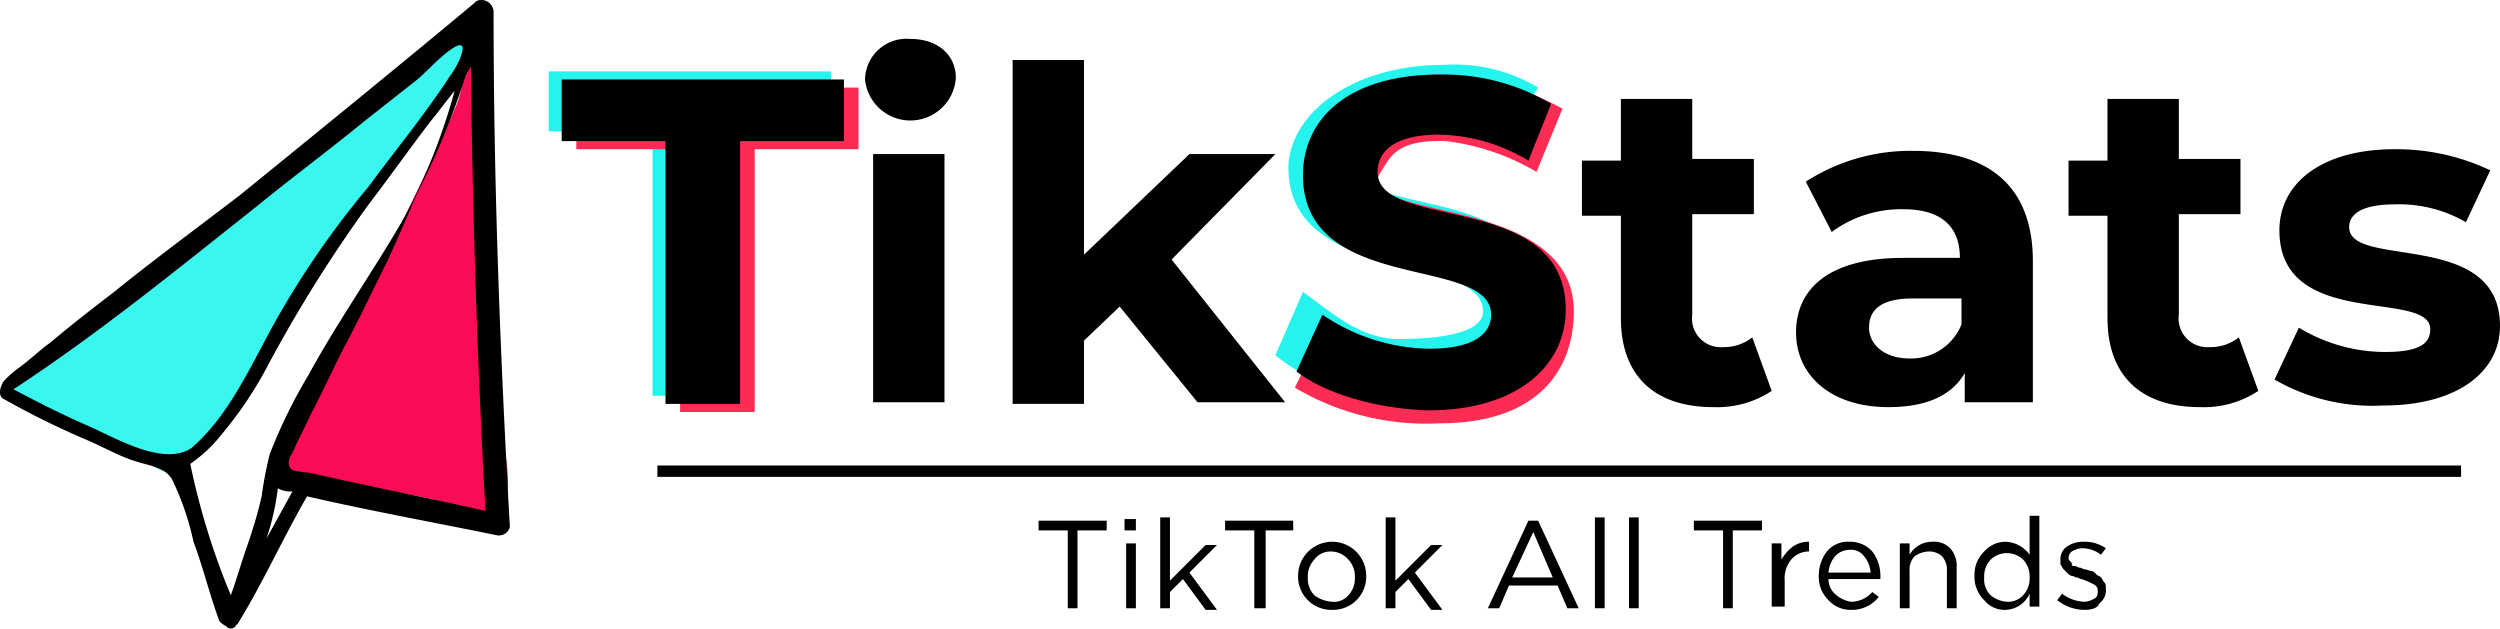
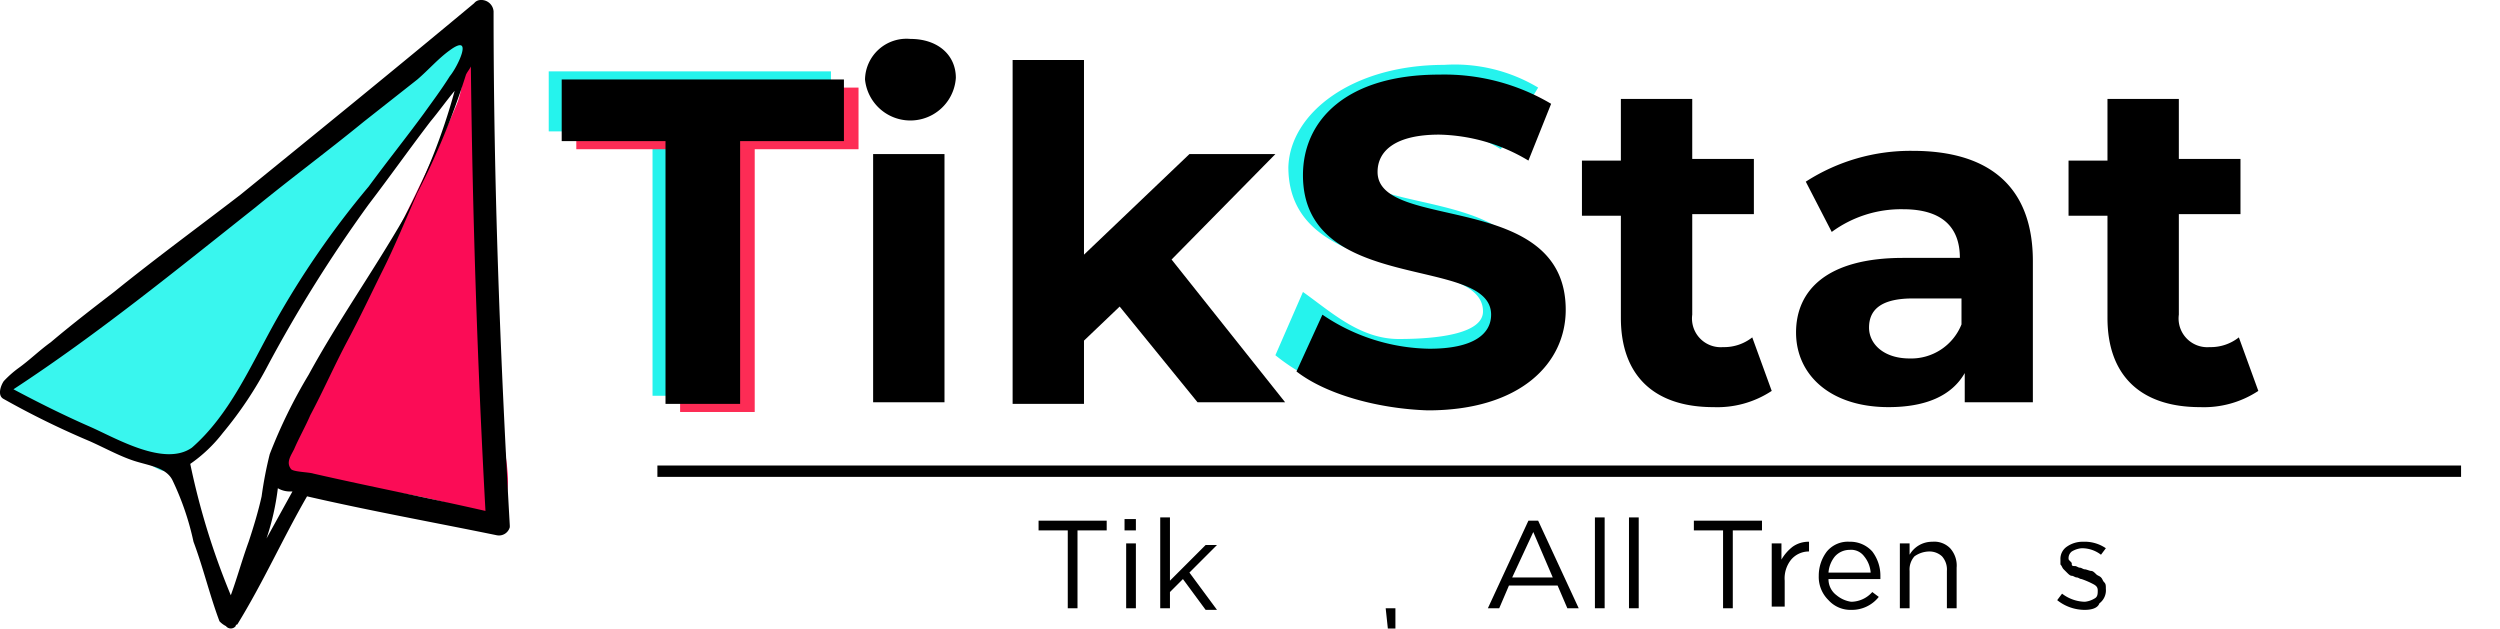
<svg xmlns="http://www.w3.org/2000/svg" id="Layer_1" data-name="Layer 1" width="154.13" height="38.75" viewBox="0 0 154.13 38.75">
  <defs>
    <style>.cls-1{fill:#fb0c56;}.cls-2{fill:#39f6ee;}.cls-3{fill:#25f3ed;}.cls-4{fill:#fd2c55;}</style>
  </defs>
  <path class="cls-1" d="M28.9,3.4c-.5-.8-.1,1.5-.8,3.1-2.1,5-6.6,13.7-10.3,20.7-.1.3-1.6,2.4-.8,2.4,17,1.1,11.8,3.9,13.2,2.6,2.1-1.8.6-4.4.1-9.6-.3-3.1.3-6.5-.4-9.6C28.8,8.5,29.4,4.3,28.9,3.4Z" transform="translate(0.03)" />
  <path class="cls-2" d="M28.8,2.6c-.5-.8-4.3,1.5-5.7,2.9C19.4,9.3,5.9,18.8.5,23.7c-.2.2.2.6,1,1,9.5,4.1,7.9,5.1,9.4,3.8,2.1-1.8,1.2-.6,4.5-5.5,1.7-2.6,3.3-5.9,5.6-9C24,10.2,29.3,3.6,28.8,2.6Z" transform="translate(0.03)" />
  <path d="M13.9,38.6a.38.38,0,0,0,.6,0,.1.1,0,0,1,.1-.1c1.6-2.6,2.8-5.3,4.3-7.9,3.9.9,7.8,1.6,11.7,2.4a.69.69,0,0,0,.8-.5v-.1c-.6-10.6-1-21.1-1-31.7a.76.76,0,0,0-.8-.7.52.52,0,0,0-.4.2c-4.8,4-9.6,7.9-14.4,11.8-2.6,2-5.2,3.9-7.8,6-1.3,1-2.6,2-3.9,3.1-.7.5-1.3,1.1-2,1.6a6.47,6.47,0,0,0-.9.8c-.2.3-.4.9,0,1.1a52,52,0,0,0,5.3,2.6c.9.4,1.8.9,2.7,1.2s2,.4,2.4,1.2a17.06,17.06,0,0,1,1.3,3.8c.6,1.6,1,3.3,1.6,4.9A1.38,1.38,0,0,0,13.9,38.6Zm2.5-5.4a15.54,15.54,0,0,0,.7-3.1,1.45,1.45,0,0,0,.7.2H18ZM29,4.1c.1,9.1.4,18.3.9,27.4-3.5-.8-7.1-1.5-10.6-2.3-.3-.1-1.3-.1-1.4-.3-.3-.4,0-.8.2-1.2.3-.7.7-1.4,1-2.1.8-1.5,1.5-3.1,2.3-4.6s1.5-3,2.2-4.4,1.4-3.1,2.1-4.7a46.64,46.64,0,0,0,3-7.3C28.8,4.4,28.9,4.3,29,4.1ZM5.5,26.3C3.9,25.6,2.3,24.8.8,24,6,20.6,10.9,16.6,15.7,12.8c2.2-1.8,4.5-3.5,6.7-5.3l3.3-2.6c.7-.6,1.3-1.3,2-1.8,1.5-1.1.5,1,0,1.6-.5.8-1.1,1.6-1.6,2.3-1.1,1.5-2.3,3-3.4,4.5a54.5,54.5,0,0,0-5.8,8.4c-1.5,2.7-2.8,5.7-5.1,7.7C10.1,28.8,7.1,27,5.5,26.3Zm6.2,2.3a9,9,0,0,0,2-1.9,23.62,23.62,0,0,0,2.8-4.2,85.93,85.93,0,0,1,6.2-9.9c1.3-1.7,2.5-3.4,3.8-5.1.5-.6,1-1.3,1.5-1.9a37.31,37.31,0,0,1-3.1,7.8c-1.9,3.3-4.1,6.4-5.9,9.7A31.72,31.72,0,0,0,16.6,28a23.81,23.81,0,0,0-.5,2.6c-.2.9-.5,1.9-.8,2.8-.4,1.1-.7,2.2-1.1,3.3A44.73,44.73,0,0,1,11.7,28.6Z" transform="translate(0.03)" />
  <path class="cls-3" d="M78.6,21.9,80.3,18c1.7,1.2,3.5,2.9,5.9,2.9,2.7,0,5.2-.4,5.2-1.7,0-3.7-12-1.5-12-8.9C79.5,7,83.3,4,89,4a10,10,0,0,1,5.8,1.4L92.5,9.2A11.08,11.08,0,0,0,87,7.6c-2.7,0-3.8,1-3.8,2.3,0,3.7,11.6,1.1,11.6,8.5,0,3.3-2.8,6.2-8.5,6.2A12.1,12.1,0,0,1,78.6,21.9Z" transform="translate(0.03)" />
-   <path class="cls-4" d="M79.8,23.9l1.7-3.5a14.23,14.23,0,0,0,7.3,2.1c3,0,3.4-2.3,3.4-3.5,0-3.8-10.7-.8-11.7-7.3-.4-3,1.9-7.1,8.2-7.1a17,17,0,0,1,7.6,2.1l-1.6,3.9a14.29,14.29,0,0,0-5.6-1.9c-3.1-.1-3.4,1-4,1.9-2,3.1,11.9,1.2,11.9,8.6,0,3.4-2,6.9-8.3,6.9A15.87,15.87,0,0,1,79.8,23.9Z" transform="translate(0.03)" />
  <path class="cls-3" d="M40.2,8.1H33.8V4.4H51.2V8.2H44.8V24.4H40.2Z" transform="translate(0.03)" />
  <path class="cls-4" d="M41.9,9.2H35.5V5.4H52.9V9.2H46.5V25.4H41.9Z" transform="translate(0.03)" />
  <path d="M41,8.7H34.6V4.9H52V8.7H45.6V24.9H41Z" transform="translate(0.03)" />
  <path d="M53.3,4.9a2.56,2.56,0,0,1,2.8-2.5c1.7,0,2.8,1,2.8,2.4a2.81,2.81,0,0,1-5.6.1Zm.5,4.6h4.4V24.8H53.8Z" transform="translate(0.03)" />
  <path d="M69,18.9,66.8,21v3.9H62.4V3.7h4.4v12l6.5-6.2h5.3L72.2,16l7,8.8H73.8Z" transform="translate(0.03)" />
  <path d="M79.9,22.9l1.6-3.5a12,12,0,0,0,6.6,2.1c2.7,0,3.8-.9,3.8-2.1,0-3.7-11.6-1.2-11.6-8.6,0-3.4,2.7-6.2,8.4-6.2a12.9,12.9,0,0,1,6.9,1.8L94.2,9.9a11.08,11.08,0,0,0-5.5-1.6c-2.7,0-3.8,1-3.8,2.3,0,3.7,11.6,1.1,11.6,8.5,0,3.3-2.8,6.2-8.5,6.2C84.9,25.2,81.7,24.3,79.9,22.9Z" transform="translate(0.03)" />
  <path d="M109.2,24.1a6.09,6.09,0,0,1-3.6,1c-3.6,0-5.7-1.9-5.7-5.5V13.3H97.5V9.9h2.4V6.1h4.4V9.8h3.8v3.4h-3.8v6.2a1.77,1.77,0,0,0,1.9,2,2.79,2.79,0,0,0,1.8-.6Z" transform="translate(0.03)" />
  <path d="M125.3,16.1v8.7h-4.2V23c-.8,1.4-2.4,2.1-4.7,2.1-3.6,0-5.7-2-5.7-4.6s1.9-4.6,6.6-4.6h3.5c0-1.9-1.1-3-3.5-3a7.22,7.22,0,0,0-4.4,1.4l-1.6-3.1a11.91,11.91,0,0,1,6.6-1.9C122.6,9.3,125.3,11.5,125.3,16.1ZM120.9,20V18.4h-3c-2.1,0-2.7.8-2.7,1.8s.9,1.9,2.5,1.9A3.34,3.34,0,0,0,120.9,20Z" transform="translate(0.03)" />
  <path d="M139.2,24.1a6.09,6.09,0,0,1-3.6,1c-3.6,0-5.7-1.9-5.7-5.5V13.3h-2.4V9.9h2.4V6.1h4.4V9.8h3.8v3.4h-3.8v6.2a1.77,1.77,0,0,0,1.9,2,2.79,2.79,0,0,0,1.8-.6Z" transform="translate(0.03)" />
-   <path d="M140.2,23.4l1.5-3.2a10.27,10.27,0,0,0,5.3,1.5c2.1,0,2.8-.5,2.8-1.4,0-2.5-9.3.1-9.3-6.1,0-2.9,2.6-5,7.1-5a13.5,13.5,0,0,1,5.9,1.3L152,13.7a8.22,8.22,0,0,0-4.4-1.1c-2,0-2.8.6-2.8,1.4,0,2.6,9.3.1,9.3,6.1,0,2.8-2.6,4.9-7.2,4.9A12.09,12.09,0,0,1,140.2,23.4Z" transform="translate(0.03)" />
  <rect x="40.53" y="28.7" width="111.2" height="0.7" />
  <path d="M65.8,37.5V32.7H64v-.6h4.2v.6H66.4v4.8Z" transform="translate(0.03)" />
  <path d="M69.3,32.7V32H70v.7Zm.1,4.8v-4H70v4Z" transform="translate(0.03)" />
  <path d="M71.5,37.5V31.9h.6v3.9l2.2-2.2H75l-1.7,1.7L75,37.6h-.7l-1.4-1.9-.8.8v1Z" transform="translate(0.03)" />
-   <path d="M77.3,37.5V32.7H75.5v-.6h4.2v.6H78v4.8Z" transform="translate(0.03)" />
-   <path d="M82.1,37.6A2.05,2.05,0,0,1,80,35.5h0a2.1,2.1,0,1,1,4.2,0h0a2.05,2.05,0,0,1-2.1,2.1Zm0-.5a1.16,1.16,0,0,0,1-.4,1.5,1.5,0,0,0,.4-1.1h0a1.5,1.5,0,0,0-.4-1.1A1.43,1.43,0,0,0,82,34a1.23,1.23,0,0,0-1,.5,1.5,1.5,0,0,0-.4,1.1h0a1.5,1.5,0,0,0,.4,1.1A2.1,2.1,0,0,0,82.1,37.1Z" transform="translate(0.03)" />
-   <path d="M85.4,37.5V31.9H86v3.9l2.2-2.2h.7l-1.7,1.7,1.7,2.3h-.7l-1.4-1.9-.8.8v1Z" transform="translate(0.03)" />
+   <path d="M85.4,37.5H86v3.9l2.2-2.2h.7l-1.7,1.7,1.7,2.3h-.7l-1.4-1.9-.8.8v1Z" transform="translate(0.03)" />
  <path d="M91.7,37.5l2.5-5.4h.6l2.5,5.4h-.7L96,36.1H93l-.6,1.4Zm1.5-1.9h2.5l-1.2-2.8Z" transform="translate(0.03)" />
  <path d="M98.3,37.5V31.9h.6v5.6Z" transform="translate(0.03)" />
  <path d="M100.4,37.5V31.9h.6v5.6Z" transform="translate(0.03)" />
  <path d="M106.2,37.5V32.7h-1.8v-.6h4.2v.6h-1.8v4.8Z" transform="translate(0.03)" />
  <path d="M109.2,37.5v-4h.6v1a2.7,2.7,0,0,1,.7-.8,1.69,1.69,0,0,1,1-.3V34h0a1.43,1.43,0,0,0-1.1.5,1.84,1.84,0,0,0-.4,1.3v1.6h-.8Z" transform="translate(0.03)" />
  <path d="M114.1,37.6a1.82,1.82,0,0,1-1.4-.6,2,2,0,0,1-.6-1.5h0a2.46,2.46,0,0,1,.5-1.5,1.68,1.68,0,0,1,1.4-.6,1.82,1.82,0,0,1,1.4.6,2.46,2.46,0,0,1,.5,1.5v.2h-3.2a1.23,1.23,0,0,0,.5,1,1.8,1.8,0,0,0,.9.4,1.76,1.76,0,0,0,1.3-.6l.4.3A2.11,2.11,0,0,1,114.1,37.6Zm-1.4-2.3h2.6a1.78,1.78,0,0,0-.4-1,1,1,0,0,0-.9-.4,1.22,1.22,0,0,0-.9.4A1.78,1.78,0,0,0,112.7,35.3Z" transform="translate(0.03)" />
  <path d="M117.1,37.5v-4h.6v.7a1.6,1.6,0,0,1,1.4-.8,1.37,1.37,0,0,1,1.1.4,1.59,1.59,0,0,1,.4,1.2v2.5H120V35.2a1.22,1.22,0,0,0-.3-.9,1.14,1.14,0,0,0-.8-.3,1.61,1.61,0,0,0-.9.3,1.22,1.22,0,0,0-.3.9v2.3Z" transform="translate(0.03)" />
-   <path d="M123.6,37.6a1.61,1.61,0,0,1-1.3-.6,2,2,0,0,1-.6-1.5h0a2,2,0,0,1,.6-1.5,1.76,1.76,0,0,1,1.3-.6,1.9,1.9,0,0,1,1.5.8V31.8h.6v5.6h-.6v-.8A1.68,1.68,0,0,1,123.6,37.6Zm.1-.5a1.28,1.28,0,0,0,1-.4,1.5,1.5,0,0,0,.4-1.1h0a1.5,1.5,0,0,0-.4-1.1,1.45,1.45,0,0,0-2,0,1.5,1.5,0,0,0-.4,1.1h0a1.37,1.37,0,0,0,.4,1.1A1.78,1.78,0,0,0,123.7,37.1Z" transform="translate(0.03)" />
  <path d="M128.5,37.6a2.72,2.72,0,0,1-1.7-.6l.3-.4a2.39,2.39,0,0,0,1.4.5,1.42,1.42,0,0,0,.6-.2c.2-.1.2-.3.2-.5h0c0-.2-.1-.3-.3-.4a4.88,4.88,0,0,0-.7-.3c-.1,0-.2-.1-.3-.1s-.2-.1-.3-.1-.2-.1-.3-.2-.1-.1-.2-.2-.1-.2-.2-.3v-.3h0a.91.91,0,0,1,.4-.8,1.69,1.69,0,0,1,1-.3,2.3,2.3,0,0,1,1.4.4l-.3.4a1.92,1.92,0,0,0-1.2-.4,1.42,1.42,0,0,0-.6.2.52.52,0,0,0-.2.4h0c0,.1,0,.1.1.2s.1.1.1.2.1.1.2.1.2.1.3.1.2.1.3.1.3.1.4.1.2.1.3.2.2.1.3.2.1.2.2.3.1.2.1.4h0a1,1,0,0,1-.4.9C129.3,37.5,128.9,37.6,128.5,37.6Z" transform="translate(0.03)" />
</svg>